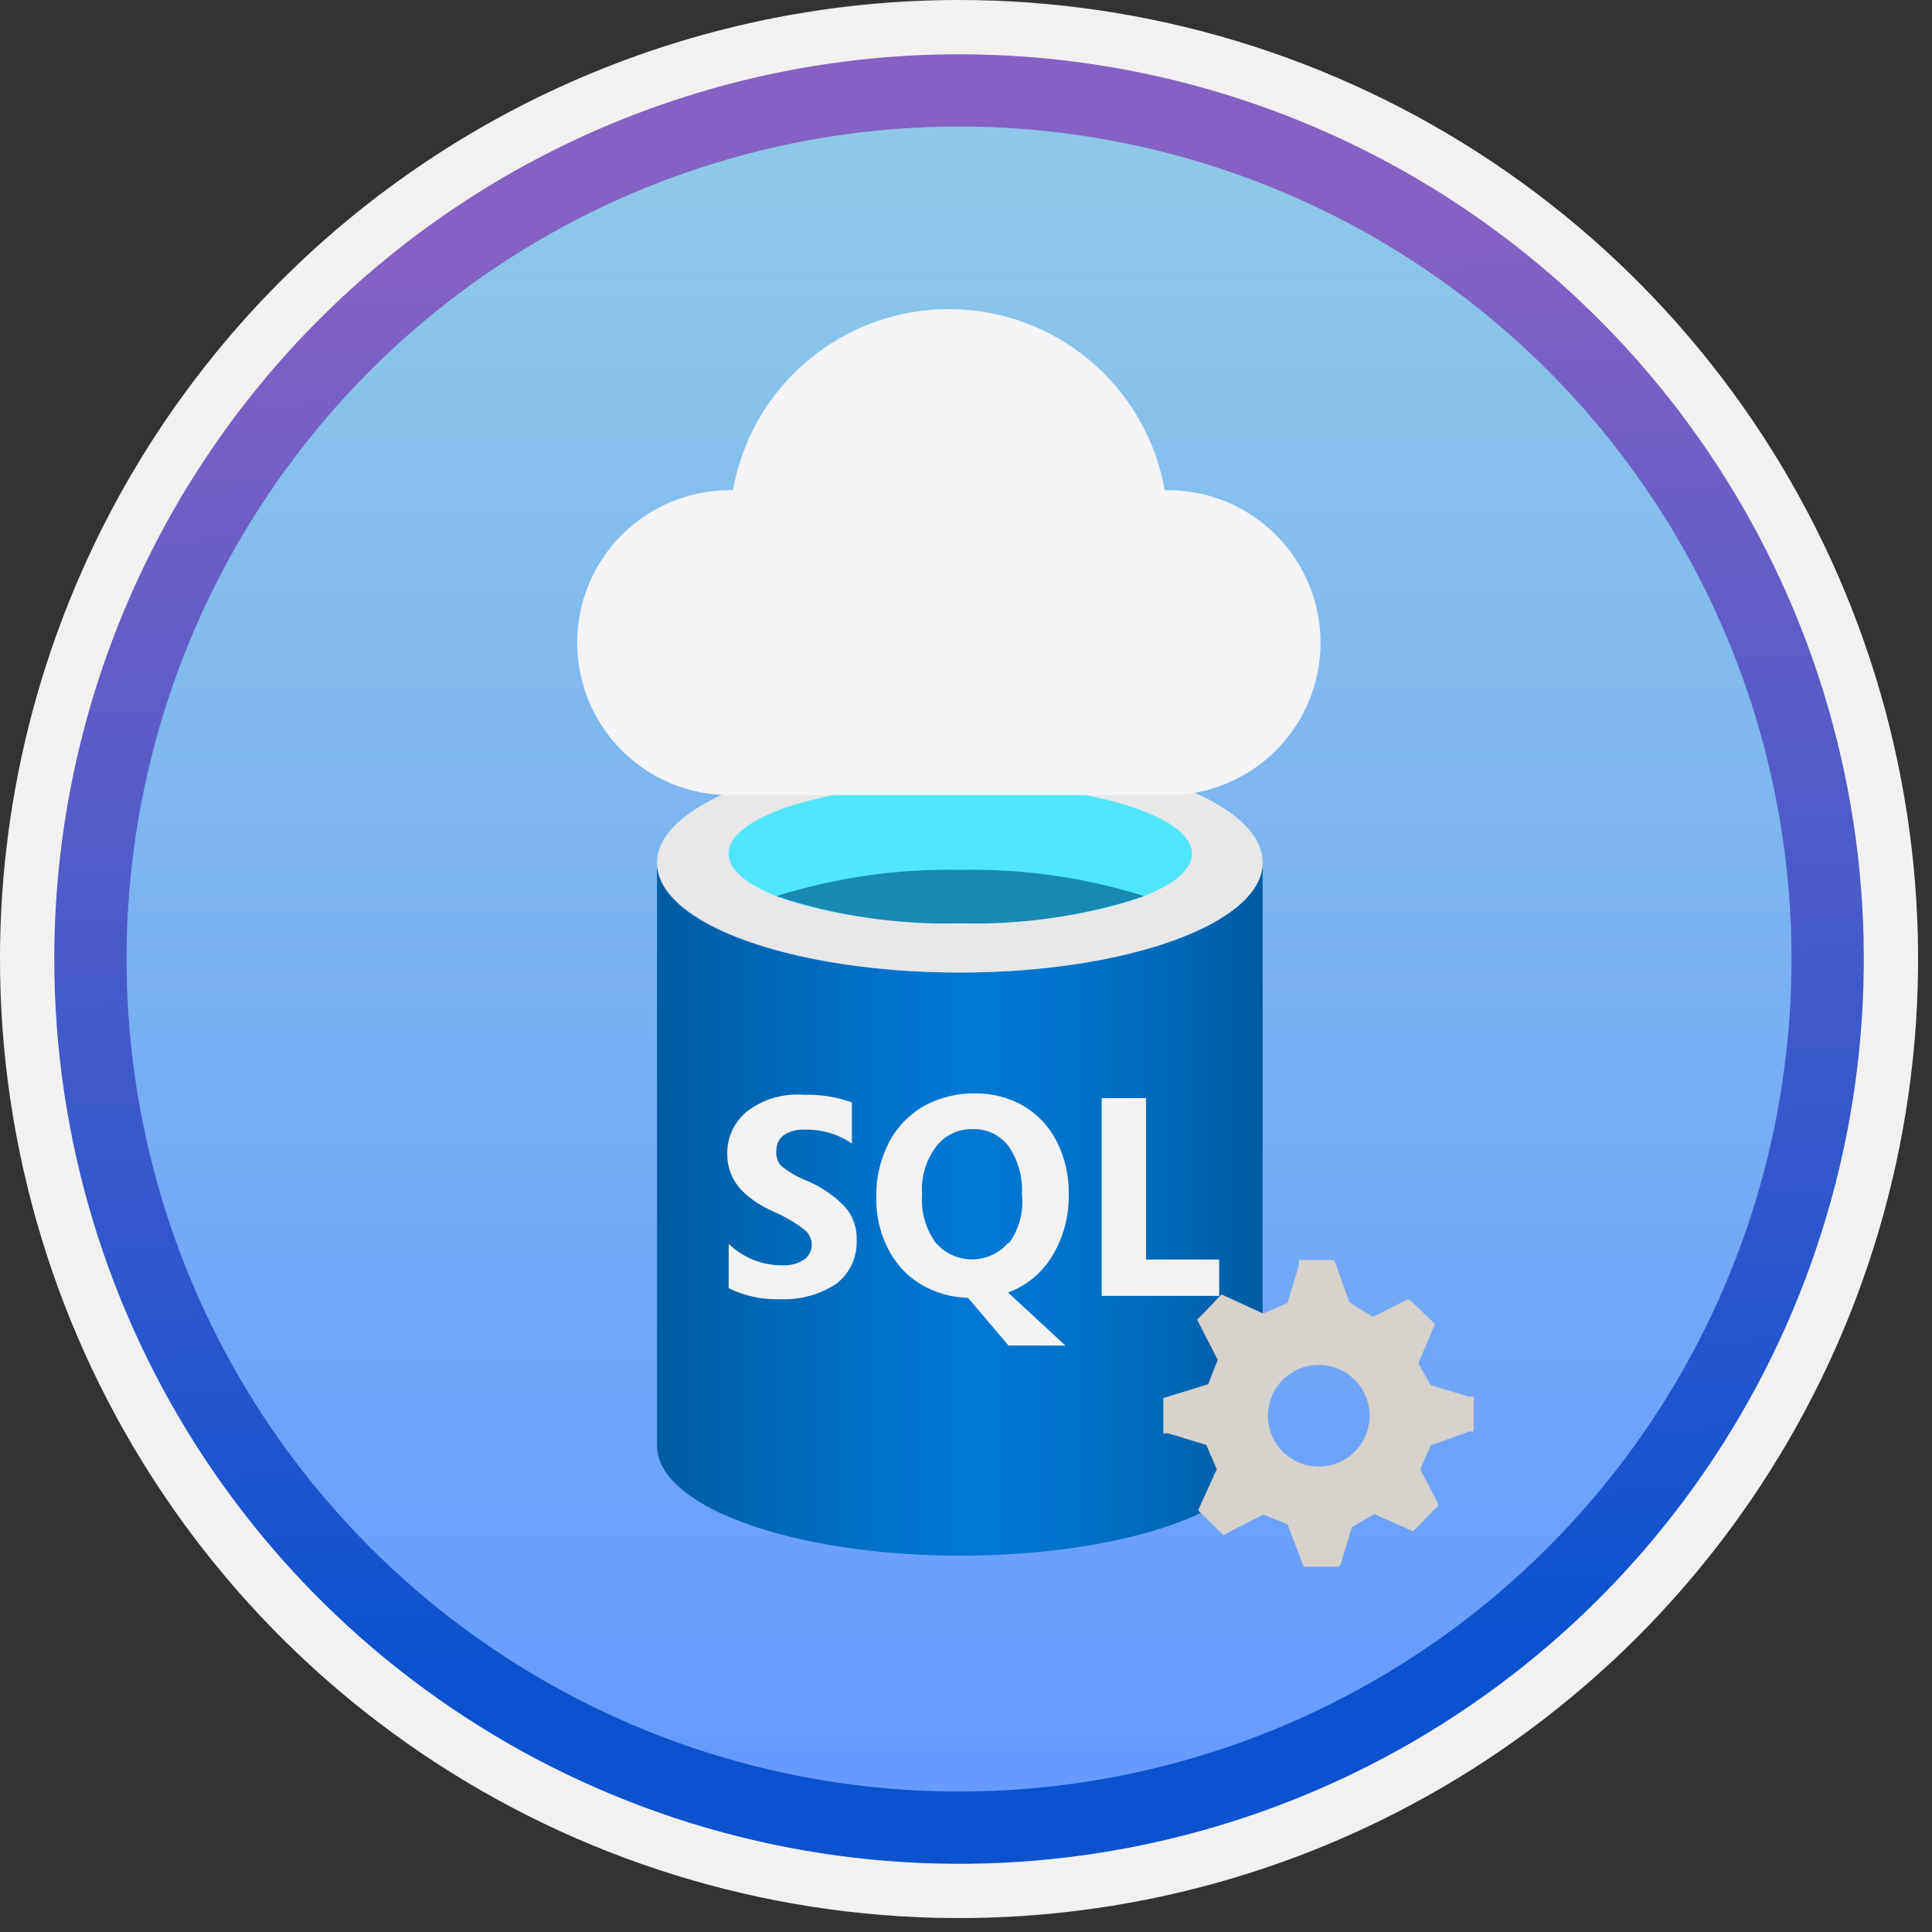
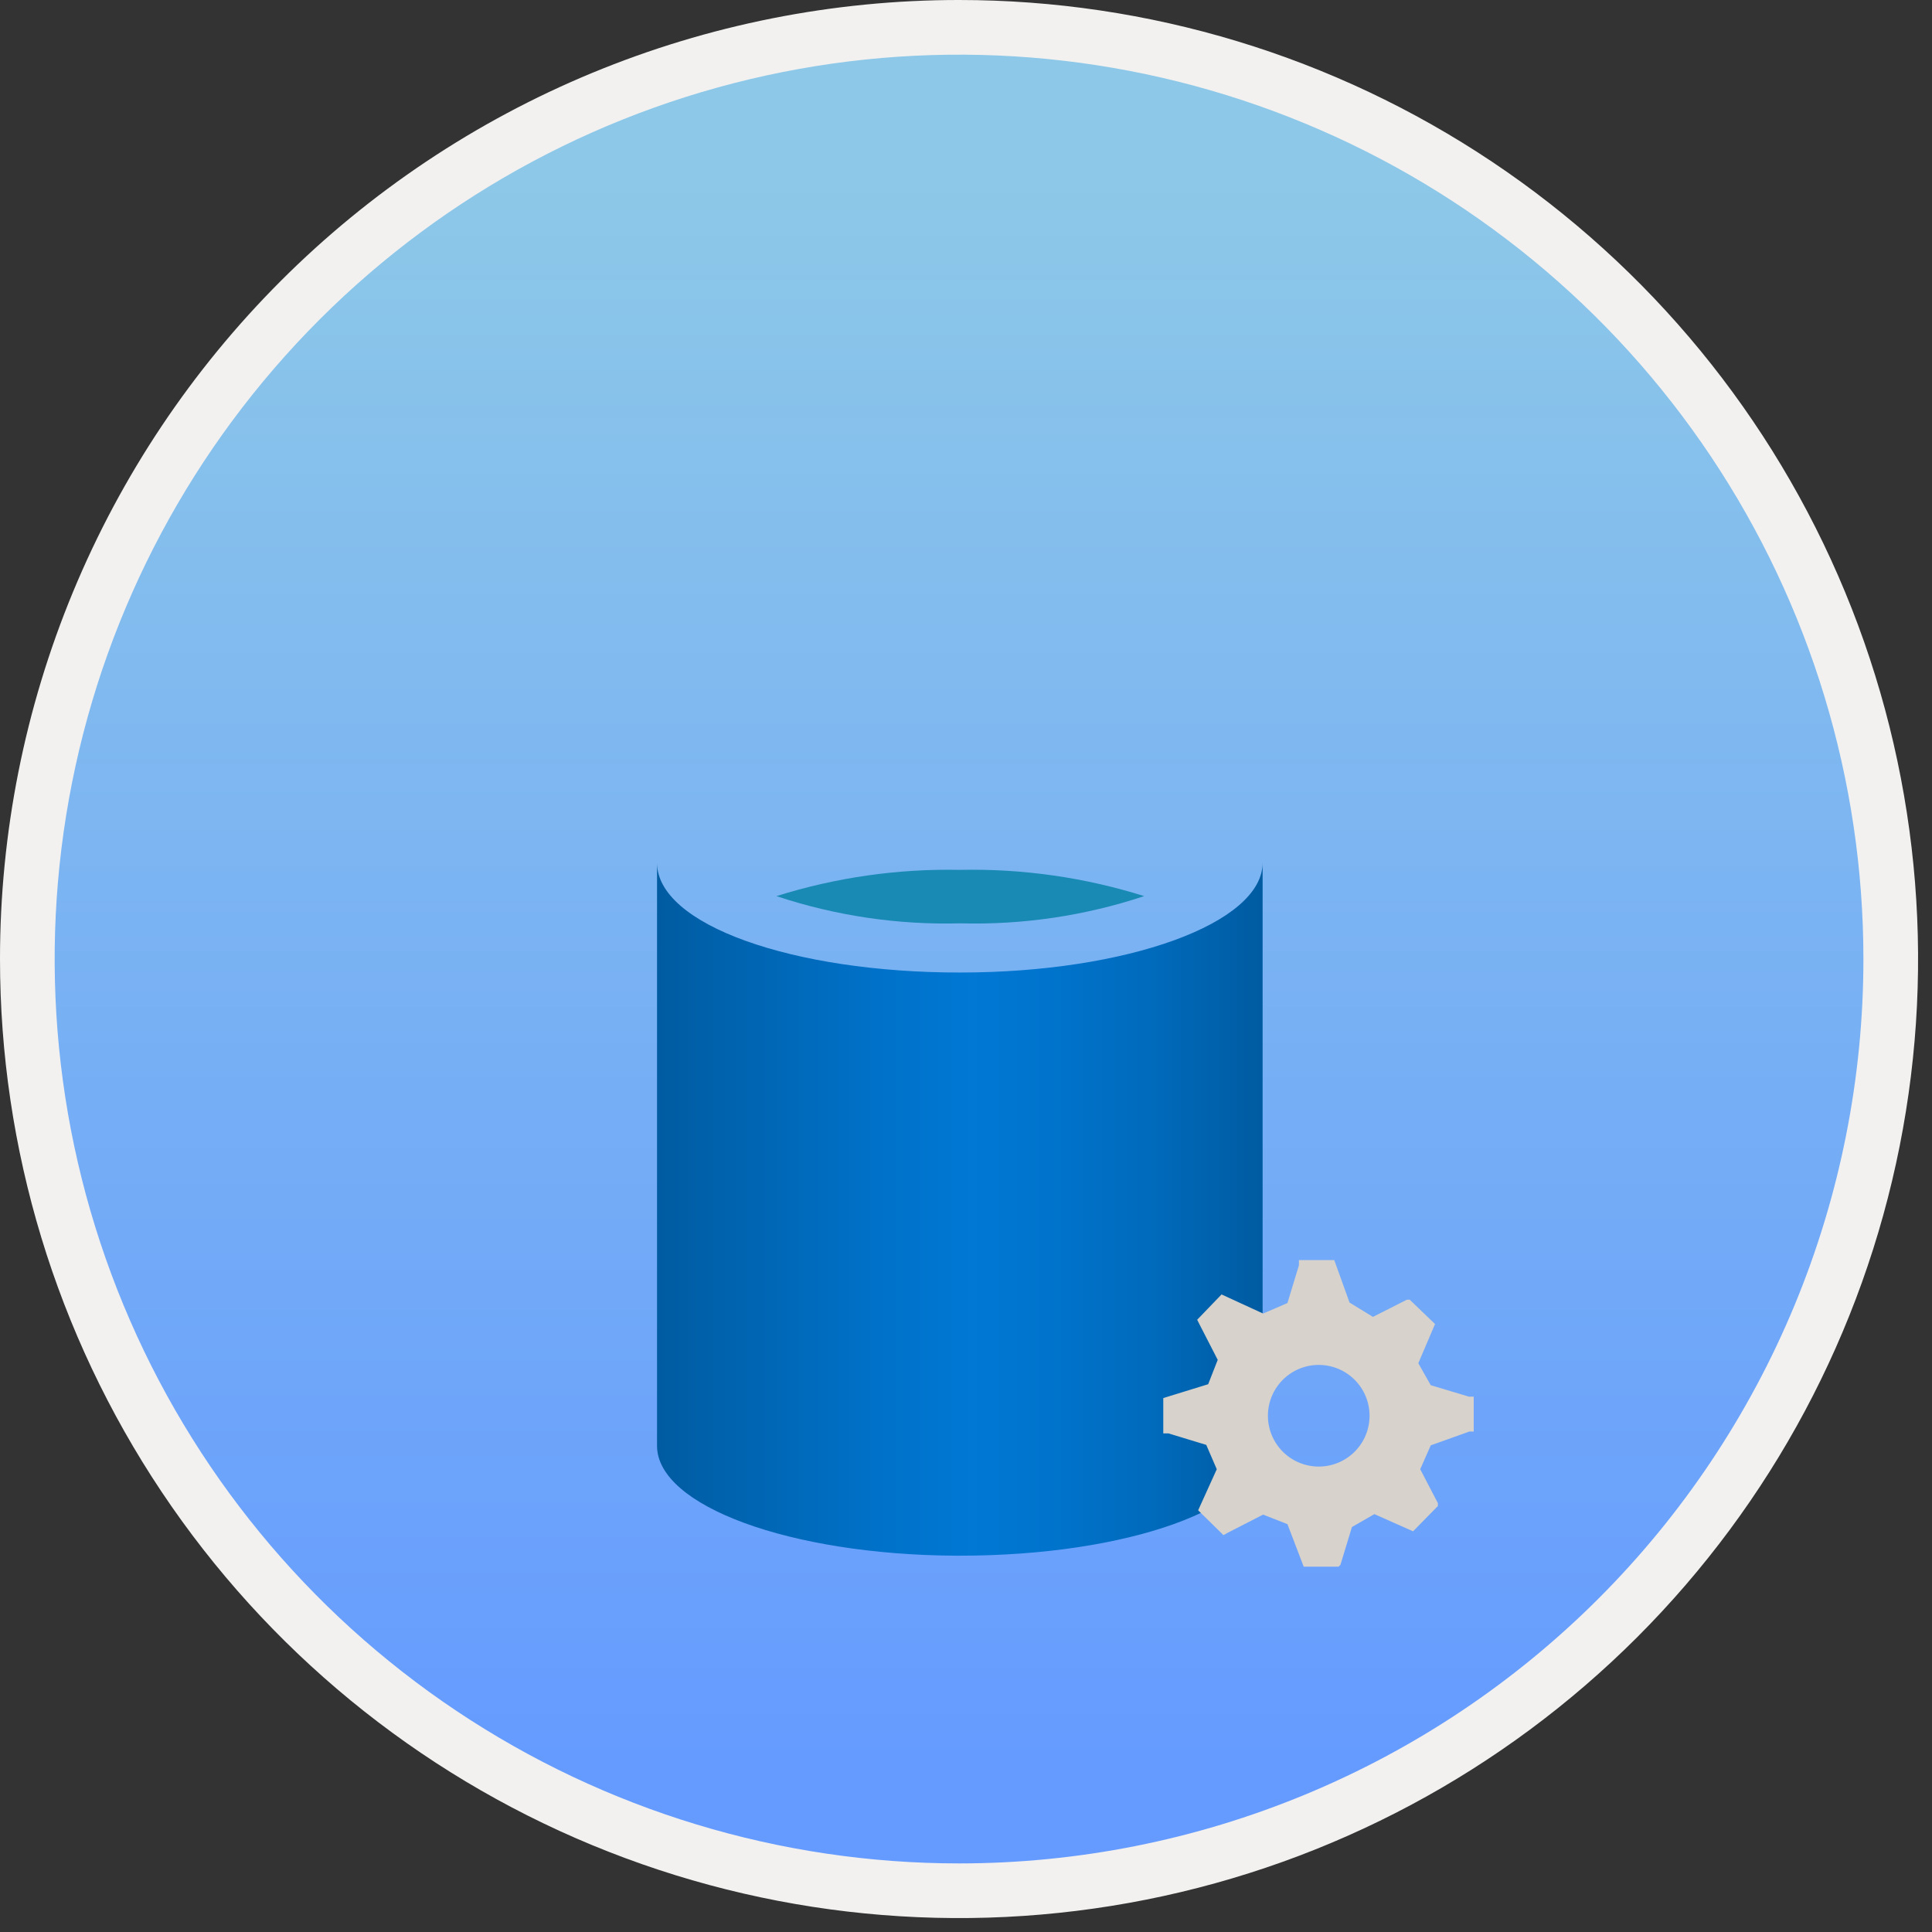
<svg xmlns="http://www.w3.org/2000/svg" width="100" height="100" viewBox="0 0 100 100" fill="none">
  <rect x="0" y="0" width="100" height="100" fill="#333333" stroke="none" />
  <g clip-path="url(#clip0_1423_2219)">
    <path fill-rule="evenodd" clip-rule="evenodd" d="M95.54 49.64C95.54 58.718 92.848 67.592 87.805 75.141C82.761 82.689 75.592 88.572 67.205 92.046C58.818 95.52 49.589 96.429 40.685 94.658C31.782 92.887 23.603 88.515 17.184 82.096C10.765 75.677 6.393 67.498 4.622 58.594C2.851 49.691 3.76 40.462 7.234 32.075C10.708 23.688 16.591 16.519 24.139 11.475C31.688 6.432 40.562 3.74 49.64 3.74C55.668 3.74 61.636 4.927 67.205 7.234C72.774 9.54 77.834 12.921 82.096 17.184C86.358 21.446 89.739 26.506 92.046 32.075C94.353 37.644 95.54 43.612 95.54 49.64V49.64ZM49.64 -0C59.458 -0 69.055 2.911 77.219 8.366C85.382 13.82 91.744 21.573 95.501 30.643C99.258 39.714 100.242 49.695 98.326 59.324C96.411 68.953 91.683 77.798 84.741 84.741C77.799 91.683 68.954 96.411 59.324 98.326C49.695 100.241 39.714 99.258 30.644 95.501C21.573 91.744 13.82 85.382 8.366 77.218C2.911 69.055 -3.61668e-06 59.458 3.3895e-07 49.64C-0.001 43.121 1.283 36.666 3.777 30.643C6.271 24.62 9.928 19.147 14.537 14.537C19.147 9.928 24.62 6.271 30.643 3.777C36.666 1.283 43.121 -0.001 49.64 -0V-0Z" fill="#F2F1F0" />
    <path d="M49.64 96.45C40.382 96.45 31.331 93.704 23.634 88.561C15.936 83.417 9.936 76.106 6.393 67.553C2.85 59 1.923 49.588 3.729 40.508C5.535 31.427 9.994 23.087 16.54 16.54C23.087 9.993 31.427 5.535 40.508 3.729C49.588 1.923 59 2.85 67.553 6.393C76.107 9.936 83.418 15.936 88.561 23.634C93.704 31.331 96.45 40.382 96.45 49.64C96.45 55.787 95.24 61.874 92.888 67.554C90.535 73.233 87.087 78.394 82.74 82.74C78.394 87.087 73.233 90.535 67.554 92.887C61.874 95.24 55.787 96.45 49.64 96.45Z" fill="url(#paint0_linear_1423_2219)" />
-     <path fill-rule="evenodd" clip-rule="evenodd" d="M92.73 49.64C92.73 58.162 90.203 66.493 85.468 73.579C80.733 80.665 74.003 86.188 66.13 89.45C58.256 92.711 49.592 93.564 41.233 91.902C32.875 90.239 25.197 86.135 19.171 80.109C13.144 74.083 9.04 66.405 7.378 58.046C5.715 49.688 6.568 41.023 9.83 33.15C13.091 25.276 18.614 18.546 25.7 13.812C32.786 9.077 41.117 6.55 49.64 6.55C55.299 6.549 60.902 7.664 66.13 9.829C71.358 11.994 76.109 15.168 80.11 19.17C84.111 23.171 87.285 27.921 89.451 33.149C91.616 38.377 92.73 43.981 92.73 49.64ZM49.64 2.81C58.902 2.81 67.956 5.556 75.657 10.702C83.358 15.848 89.361 23.162 92.905 31.719C96.45 40.276 97.377 49.692 95.57 58.776C93.763 67.86 89.303 76.204 82.754 82.754C76.204 89.303 67.86 93.763 58.776 95.57C49.692 97.377 40.276 96.449 31.719 92.905C23.162 89.361 15.848 83.358 10.702 75.657C5.556 67.956 2.81 58.902 2.81 49.64C2.811 37.22 7.745 25.309 16.527 16.527C25.309 7.745 37.22 2.811 49.64 2.81V2.81Z" fill="url(#paint1_linear_1423_2219)" />
    <path d="M49.68 50.338C41.028 50.338 34.008 47.866 34.008 44.653V74.836C34.008 77.951 40.905 80.472 49.458 80.522H49.68C58.333 80.522 65.353 78.05 65.353 74.836V44.653C65.353 47.792 58.333 50.338 49.68 50.338Z" fill="url(#paint2_linear_1423_2219)" />
-     <path d="M65.353 44.653C65.353 47.792 58.333 50.338 49.68 50.338C41.028 50.338 34.008 47.792 34.008 44.653C34.008 41.513 41.028 38.967 49.68 38.967C58.333 38.967 65.353 41.439 65.353 44.653Z" fill="#E8E8E8" />
-     <path d="M61.694 44.183C61.694 46.185 56.305 47.792 49.68 47.792C43.055 47.792 37.716 46.185 37.716 44.183C37.716 42.181 43.055 40.574 49.68 40.574C56.305 40.574 61.694 42.206 61.694 44.183" fill="#50E6FF" />
    <path d="M49.681 45.024C46.464 44.959 43.258 45.418 40.188 46.383C43.255 47.402 46.475 47.879 49.705 47.792C52.935 47.879 56.156 47.402 59.222 46.383C56.137 45.413 52.914 44.954 49.681 45.024V45.024Z" fill="#198AB3" />
-     <path d="M59.321 65.195V56.84H57.022V67.074H63.104V65.195H59.321ZM41.646 61.067C41.189 60.879 40.763 60.62 40.386 60.301C40.22 60.073 40.149 59.789 40.188 59.51C40.188 59.36 40.224 59.212 40.293 59.078C40.361 58.945 40.461 58.83 40.584 58.743C40.893 58.548 41.256 58.453 41.622 58.471C42.501 58.441 43.367 58.692 44.094 59.188V57.062C43.303 56.774 42.463 56.64 41.622 56.667C40.56 56.578 39.503 56.886 38.655 57.532C38.329 57.802 38.068 58.142 37.892 58.528C37.717 58.913 37.631 59.333 37.642 59.757C37.642 61.018 38.433 62.006 40.114 62.748C40.651 62.982 41.157 63.281 41.622 63.638C41.745 63.73 41.844 63.849 41.913 63.987C41.981 64.124 42.017 64.275 42.017 64.429C42.017 64.579 41.981 64.727 41.913 64.86C41.844 64.993 41.744 65.108 41.622 65.195C41.292 65.41 40.902 65.513 40.509 65.492C39.468 65.503 38.464 65.103 37.716 64.379V66.678C38.539 67.079 39.446 67.274 40.361 67.247C41.392 67.294 42.412 67.018 43.278 66.456C43.625 66.19 43.903 65.845 44.088 65.449C44.273 65.053 44.36 64.618 44.341 64.182C44.365 63.547 44.144 62.927 43.723 62.451C43.136 61.849 42.428 61.377 41.646 61.067V61.067ZM54.501 64.948C55.059 63.998 55.342 62.911 55.317 61.809C55.338 60.865 55.125 59.931 54.699 59.089C54.313 58.317 53.712 57.674 52.968 57.235C52.215 56.808 51.362 56.587 50.496 56.593C49.555 56.576 48.626 56.806 47.802 57.26C47.029 57.707 46.402 58.368 45.997 59.164C45.551 60.043 45.33 61.02 45.355 62.006C45.34 62.907 45.544 63.797 45.948 64.602C46.323 65.366 46.905 66.008 47.629 66.456C48.375 66.909 49.228 67.156 50.101 67.173L52.202 69.645H55.144L52.177 66.901C53.156 66.541 53.978 65.85 54.501 64.948ZM52.202 64.305C51.97 64.581 51.68 64.803 51.354 64.955C51.027 65.107 50.671 65.185 50.311 65.185C49.951 65.185 49.595 65.107 49.268 64.955C48.941 64.803 48.652 64.581 48.42 64.305C47.904 63.589 47.659 62.713 47.728 61.833C47.659 60.95 47.914 60.071 48.444 59.361C48.666 59.063 48.959 58.823 49.295 58.664C49.631 58.504 50.001 58.43 50.373 58.447C50.733 58.436 51.09 58.513 51.414 58.673C51.737 58.832 52.016 59.069 52.227 59.361C52.714 60.09 52.948 60.959 52.894 61.833C52.993 62.739 52.746 63.649 52.202 64.379L52.202 64.305Z" fill="#F2F2F2" />
    <path d="M69.382 80.992L69.976 79.039L71.138 78.371L73.14 79.261L74.425 77.951V77.803L73.511 76.047L74.055 74.811L76.057 74.095H76.279V72.29H76.032L74.055 71.697L73.412 70.56L74.277 68.532L72.967 67.272H72.819L71.063 68.162L69.852 67.42L69.061 65.22H67.232V65.492L66.638 67.445L65.378 67.989L63.227 67L61.966 68.31L62.09 68.557L63.029 70.386L62.535 71.647L60.211 72.364V74.193H60.483L62.436 74.787L62.98 76.047L62.016 78.173L63.326 79.459L63.548 79.335L65.378 78.396L66.638 78.89L67.479 81.09H69.284L69.382 80.992ZM66.416 75.157C66.169 74.916 65.973 74.628 65.837 74.31C65.702 73.992 65.63 73.65 65.627 73.305C65.624 72.96 65.688 72.617 65.817 72.296C65.946 71.976 66.137 71.684 66.379 71.437C66.621 71.19 66.909 70.994 67.227 70.858C67.544 70.723 67.886 70.651 68.231 70.648C68.577 70.645 68.92 70.709 69.24 70.838C69.561 70.967 69.853 71.158 70.099 71.4C70.597 71.888 70.881 72.555 70.888 73.252C70.895 73.95 70.625 74.622 70.136 75.12C69.648 75.619 68.982 75.903 68.284 75.909C67.586 75.916 66.914 75.646 66.416 75.157L66.416 75.157Z" fill="#D7D2CB" />
-     <path d="M37.938 25.372C38.402 22.746 39.777 20.367 41.82 18.653C43.864 16.939 46.446 16 49.113 16C51.78 16 54.362 16.939 56.405 18.653C58.449 20.367 59.823 22.746 60.288 25.372H60.458C62.552 25.372 64.559 26.204 66.039 27.684C67.519 29.164 68.351 31.172 68.351 33.265C68.351 35.358 67.519 37.366 66.039 38.846C64.559 40.326 62.552 41.158 60.458 41.158H37.767C35.674 41.158 33.666 40.326 32.186 38.846C30.706 37.366 29.875 35.358 29.875 33.265C29.875 31.172 30.706 29.164 32.186 27.684C33.666 26.204 35.674 25.372 37.767 25.372H37.938Z" fill="#F4F3F5" />
  </g>
  <defs>
    <linearGradient id="paint0_linear_1423_2219" x1="49.64" y1="91.471" x2="49.64" y2="9.099" gradientUnits="userSpaceOnUse">
      <stop stop-color="#659BFF" />
      <stop offset="1" stop-color="#8DC8E8" />
    </linearGradient>
    <linearGradient id="paint1_linear_1423_2219" x1="50.801" y1="85.092" x2="48.407" y2="12.003" gradientUnits="userSpaceOnUse">
      <stop stop-color="#0B53CE" />
      <stop offset="1" stop-color="#8661C5" />
    </linearGradient>
    <linearGradient id="paint2_linear_1423_2219" x1="34.008" y1="62.587" x2="65.353" y2="62.587" gradientUnits="userSpaceOnUse">
      <stop stop-color="#005BA1" />
      <stop offset="0.07" stop-color="#0060A9" />
      <stop offset="0.36" stop-color="#0071C8" />
      <stop offset="0.52" stop-color="#0078D4" />
      <stop offset="0.64" stop-color="#0074CD" />
      <stop offset="0.82" stop-color="#006ABB" />
      <stop offset="1" stop-color="#005BA1" />
    </linearGradient>
    <clipPath id="clip0_1423_2219">
      <rect width="99.28" height="99.28" fill="white" />
    </clipPath>
  </defs>
</svg>